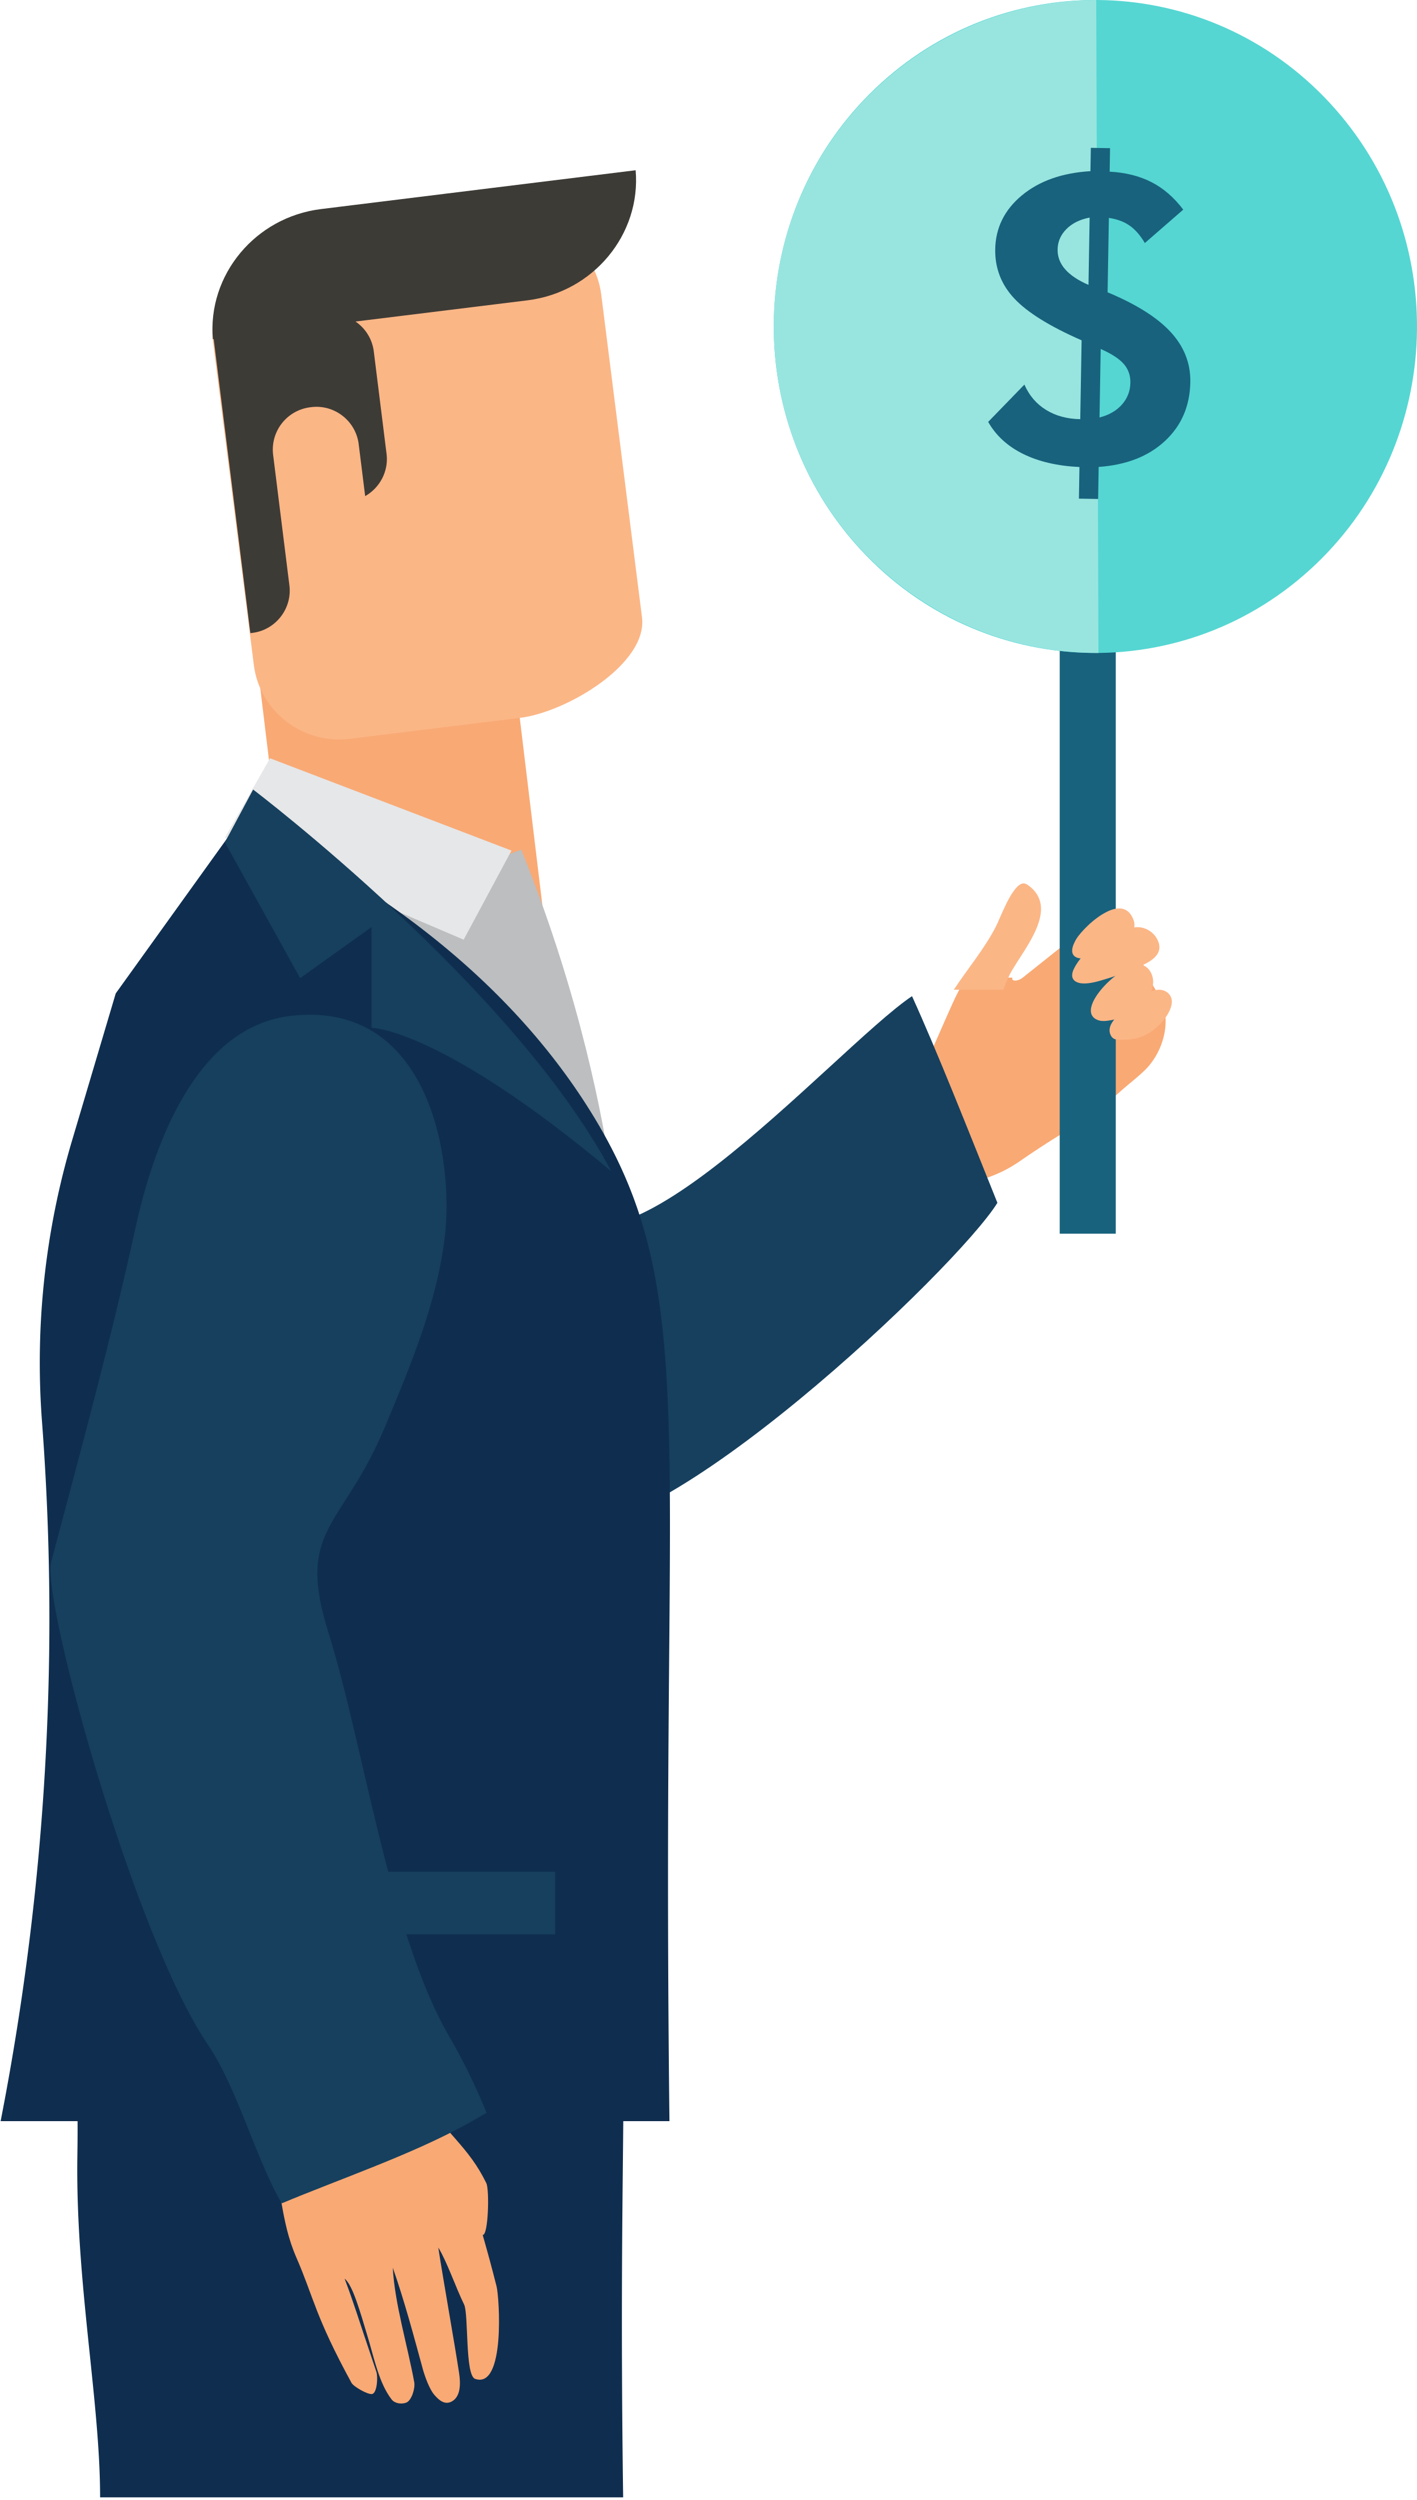
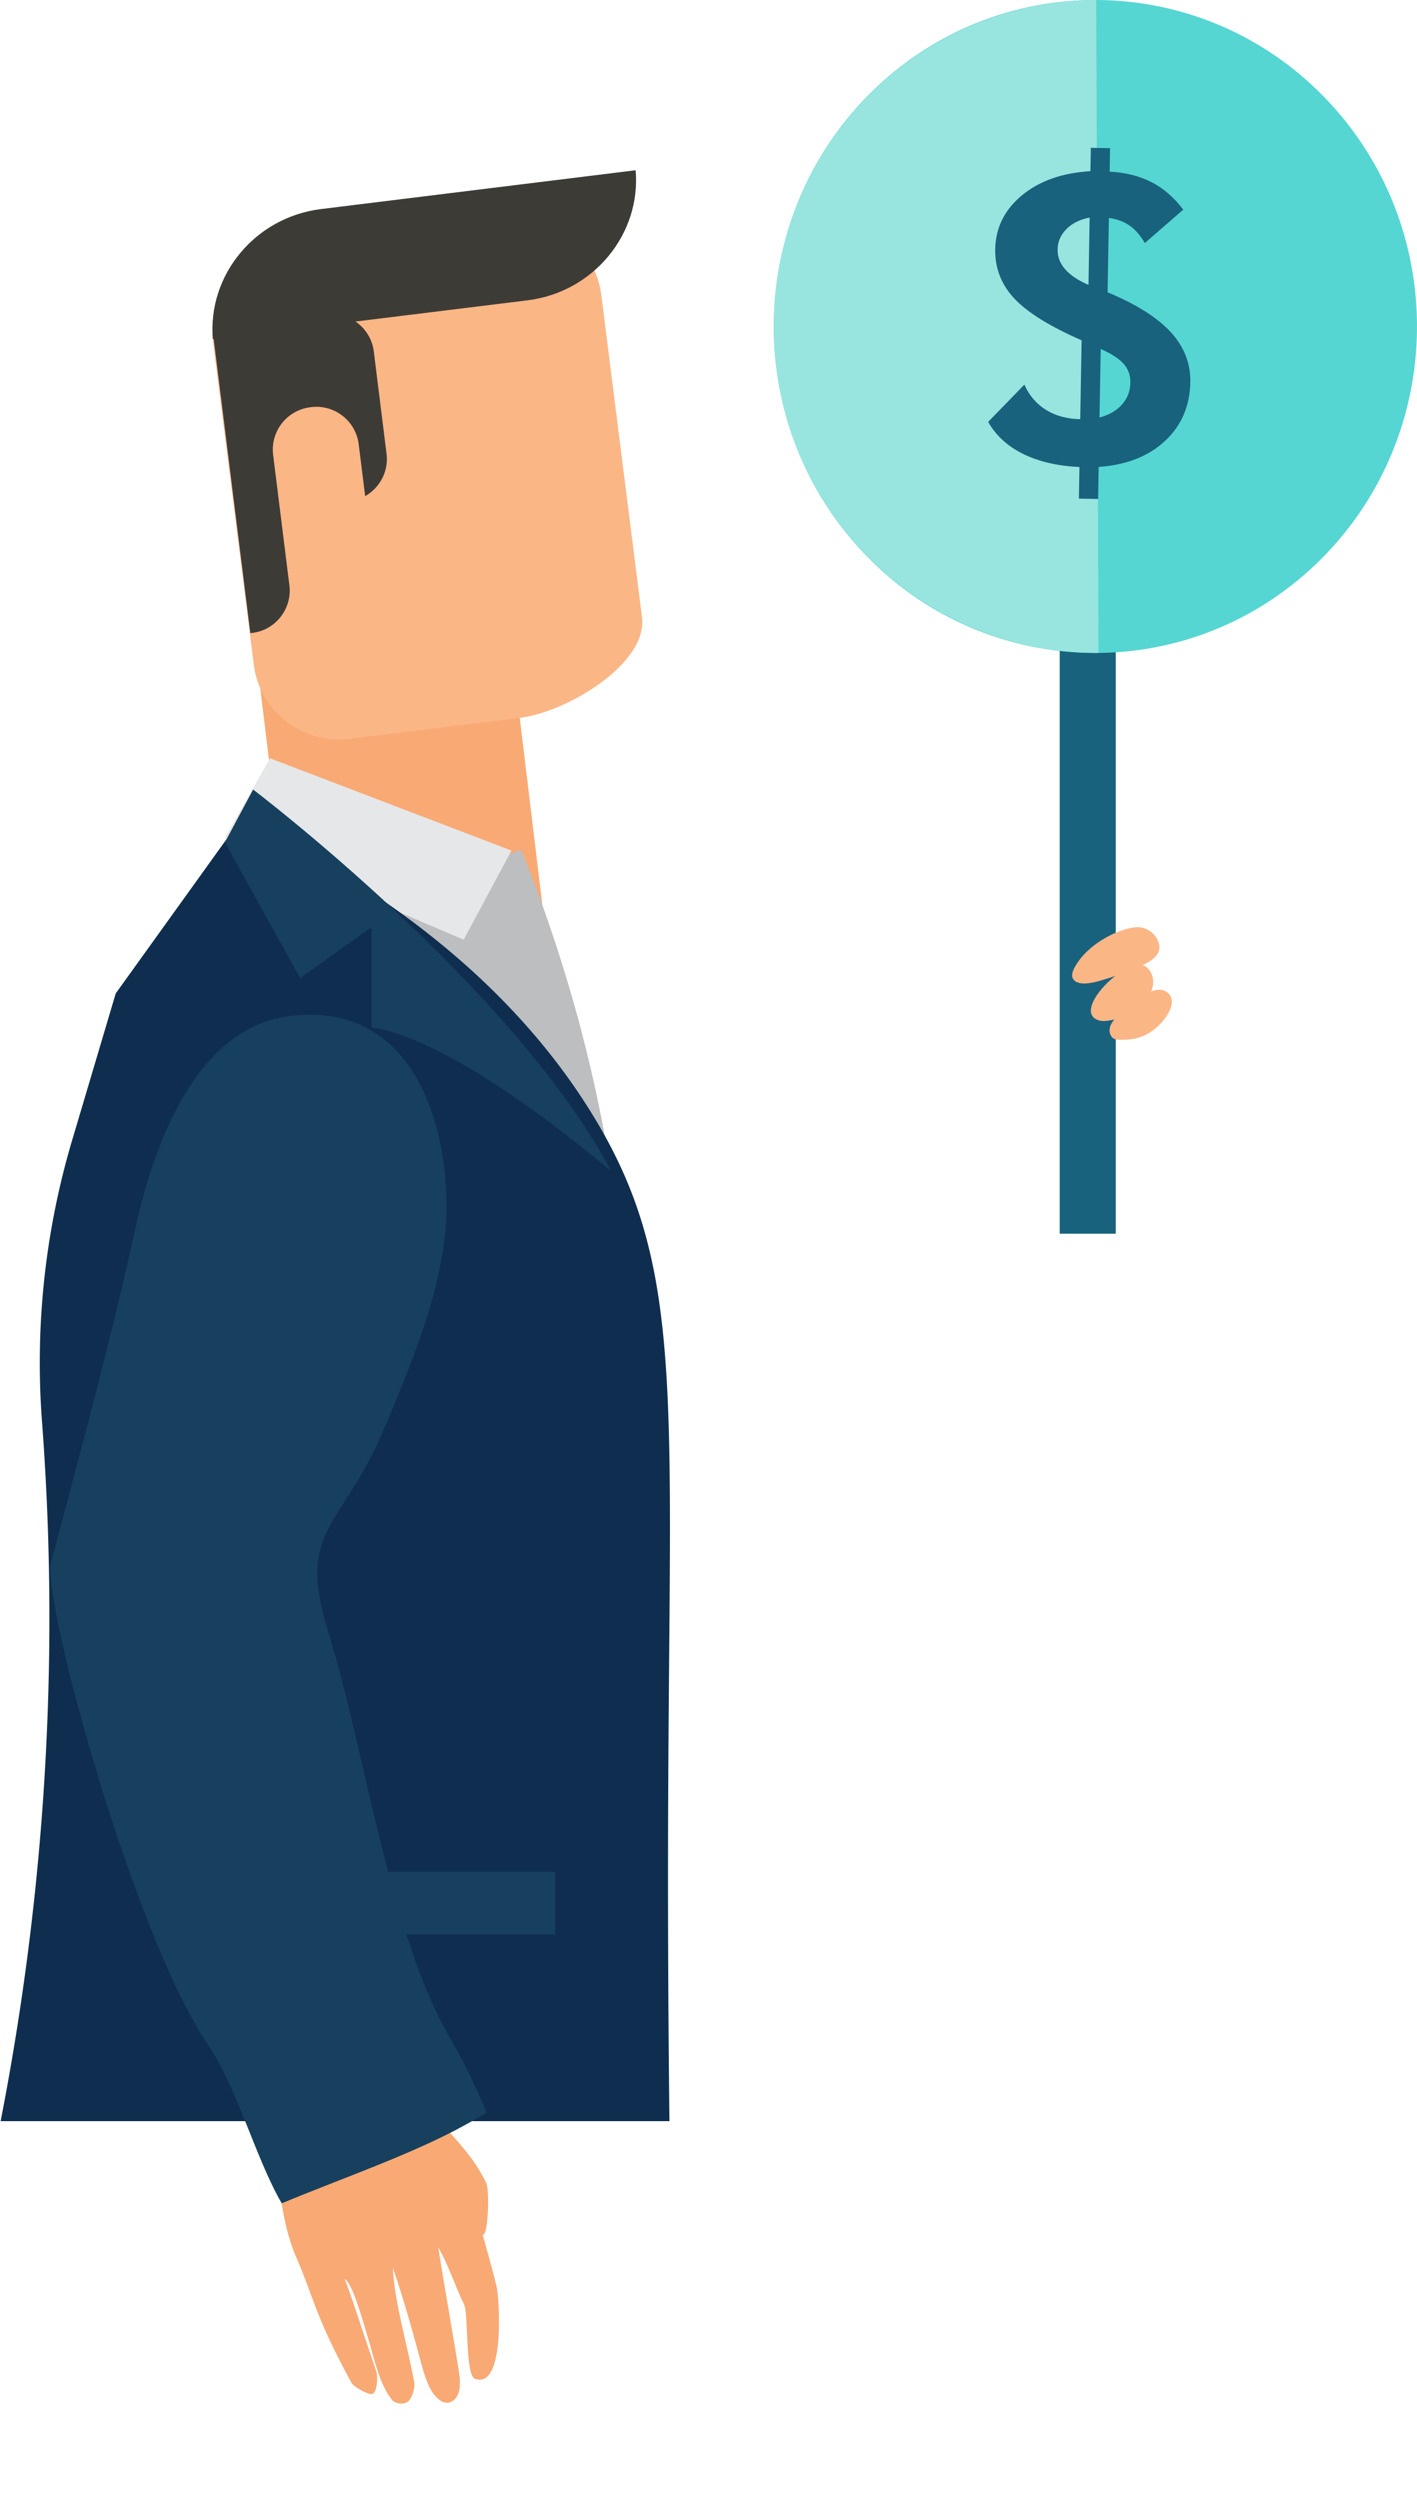
<svg xmlns="http://www.w3.org/2000/svg" width="152" height="268" viewBox="0 0 152 268">
  <g fill="none" fill-rule="evenodd">
-     <path fill="#0F2E4F" d="M66.845 267.723H10.738c0-10.457-2.658-23.14-2.438-36.741a170.392 170.392 0 0 0-.673-18.198c-.673-7.438.274-14.902 2.856-22.142l4.102-11.493 10.955-12.69 12.184 4.232c6.328 3.41 15.361 9.183 21.82 17.925 8.522 11.525 7.388 21.199 7.195 51.89-.042 6.233-.057 15.6.106 27.217" />
    <path fill="#F9A974" d="M58.207 97.259l-27.028 3.478-3.713-30.724 27.028-3.478z" />
    <path fill="#FBB686" d="M54.217 23.684L30.86 26.56c-5.028.618-8.627 5.185-8.001 10.147l4.372 34.601c.626 4.962 5.251 8.517 10.278 7.899l18.28-2.25c5.027-.621 13.704-5.812 13.078-10.774L64.495 31.58c-.626-4.962-5.251-8.515-10.278-7.897" />
    <path fill="#3D3B36" d="M37.727 22.006l-1.139.141-2.155.266c-7.079.872-12.189 7.09-11.599 13.944l15.308-1.889 1.139-.14 17.305-2.133c7.077-.873 12.189-7.09 11.599-13.945l-30.458 3.756z" />
    <path fill="#3D3B36" d="M35.006 33.71l-12.218 1.546 4.067 32.62.226-.029c2.488-.309 4.273-2.602 3.962-5.092l-1.746-14.001a4.574 4.574 0 0 1 3.962-5.09l.125-.017c2.49-.311 4.781 1.473 5.092 3.964l.695 5.574c1.562-.884 2.529-2.65 2.294-4.534l-1.369-10.978c-.31-2.491-2.6-4.276-5.09-3.963" />
-     <path fill="#F9A974" d="M122.736 114.796c1.53-1.453 2.445-3.741 2.28-5.802-.16-1.913-1.4-3.133-2.075-4.83-.691-1.74-1.311-3.401-2.84-4.67-1.74-1.441-2.933-.627-4.434.565-1.983 1.58-3.972 3.164-5.959 4.744-.527.42-1.26.428-1.106 0h-4.947a22.61 22.61 0 0 0-1.284 2.356c-.774 1.677-1.502 3.38-2.252 5.07-.201.452-1.237 2.078-1.14 2.559l2.618 12.774c2.99-.96 5.145-1.244 7.799-3.079 1.914-1.326 3.426-2.283 5.401-3.494 1.6-.986 4.015-2.76 5.434-4.029.8-.718 1.706-1.4 2.505-2.164" />
    <path fill="#E2BBA1" d="M122.362 104.09c-1.337.673-2.674 1.344-4.01 2.012a92.335 92.335 0 0 0 4.01-2.012" />
    <path fill="#BCBEC0" d="M55.919 91.09c.825 2.053 2.03 5.15 3.312 8.965 4.813 14.294 6.296 25.344 6.675 28.416.445 3.583.911 8.544.988 14.515-12.442-13.798-23.696-21.254-29.91-28.18-8.069-8.99-13.487-16.44-14.026-18.905-.527-2.425.082-5.038 3.08-7.43 7.512-6.002 23.973 4.785 23.973 4.785l5.908-2.166z" />
-     <path fill="#16405E" d="M97.831 106.79c-8.413 5.652-34.397 35.832-39.034 20.225-2.509-8.443-11.723-.584-14.16-9.06-2.013-7.007-9.698-10.627-16.582-11.124-15.757-1.14-17.696 14.57-16.224 24.9 1.58 11.11 37.87 28.824 48.072 31.828 10.467 3.086 42.814-27.68 47.088-34.614-3.256-8.093-6.444-16.183-9.16-22.156" />
    <path fill="#E6E7E8" d="M28.966 81.289l25.9 9.895-5.13 9.553L24.125 89.8z" />
    <path fill="#0F2E4F" d="M71.81 227.393H.067a281.903 281.903 0 0 0 5.206-50.15 280.254 280.254 0 0 0-.767-24.835 83.7 83.7 0 0 1 3.247-30.222l4.662-15.69 12.451-17.32 13.847 5.776c7.192 4.655 17.46 12.537 24.801 24.468 9.683 15.729 8.394 28.932 8.175 70.825-.047 8.506-.062 21.292.123 37.148" />
    <path fill="#16405E" d="M27.152 84.642s27.954 21.187 38.406 40.908c-18.338-15.337-25.7-15.371-25.7-15.371V99.38l-7.66 5.476L24.125 90.3l3.027-5.658z" />
    <path fill="#F9A974" d="M35.142 227.352c2.11-.97 4.218-1.932 6.329-2.902.608-.275 1.387-.964 2.077-.986.28-.007.735-.013.948.301 3.569 5.271 5.723 6.3 7.672 10.275.344.707.223 5.626-.391 5.553.658 2.303.888 3.174 1.485 5.493.306 1.193.96 11.07-2.3 9.934-1.093-.381-.682-6.95-1.176-7.964-.923-1.89-1.818-4.56-2.772-6.117.504 3.318 1.73 10.151 2.233 13.466.173 1.132.185 2.59-.861 3.077-.714.33-1.31-.176-1.818-.774-.509-.597-1.003-1.972-1.21-2.726-.959-3.493-1.912-7.125-3.224-10.884.201 3.845 1.575 8.308 2.304 12.295.111.62-.272 1.955-.869 2.179-.52.19-1.229.09-1.566-.352-1.314-1.704-1.848-4.312-2.453-6.345-.95-3.186-1.738-5.95-2.583-6.594 1.078 2.865 1.259 3.634 3.408 9.99.18.527.086 2.274-.466 2.376-.446.084-1.98-.794-2.197-1.188-3.927-7.19-4.041-9.13-5.926-13.458-1.763-4.057-1.473-7.538-2.983-11.744-.034-.09 5.955-2.728 6.34-2.905" />
    <path fill="#16405E" d="M35.485 207.367h24.058v-6.707H35.485z" />
    <path fill="#16405E" d="M48.296 218.508c1.038 1.76 2.629 4.852 3.896 7.987-.761.448-1.531.886-2.31 1.315-5.761 3.176-13.494 5.815-19.661 8.394-2.823-4.865-4.743-12.328-7.936-17.04-7.987-11.789-17.849-47.768-16.794-51.727 3.179-11.941 6.434-23.898 9.065-35.893 1.472-6.7 5.267-19.41 14.407-22.178.699-.21 1.392-.357 2.089-.442 14.956-1.856 17.673 15.224 16.655 23.705-.845 7.026-3.663 13.774-6.462 20.444-4.535 10.813-9.55 10.715-6.002 21.996 3.756 11.95 6.578 32.474 13.053 43.439" />
-     <path fill="#FBB686" d="M108.49 104.146c1.502-2.61 5.122-6.772 1.854-9.21-.207-.157-.474-.3-.74-.203-1.15.41-2.293 3.667-2.794 4.633-1.232 2.382-3.01 4.476-4.497 6.736h5.312c.26-.675.521-1.353.866-1.956" />
    <path fill="#18627D" d="M119.688 132.256h-6.014V55.134h6.014" />
-     <path fill="#FBB686" d="M116.689 99.23c-.564.541-1.008 1.065-1.209 1.391-1.38 2.27.58 2.476 2.036 1.763 1.164-.573 4.896-1.73 4.055-3.825-1.002-2.5-3.767-.396-4.882.67" />
    <path fill="#FBB686" d="M118.099 100.834c-1.308.835-2.308 1.868-2.873 2.968-.251.495-.38 1.094.172 1.425.61.364 1.653.176 2.482-.056a33.232 33.232 0 0 0 4.272-1.52c1.023-.448 2.5-1.142 2.166-2.479-.281-1.123-1.439-1.91-2.584-1.758-1.277.167-2.571.741-3.635 1.42" />
    <path fill="#FBB686" d="M117.055 108.646c.086.313.317.564.731.714.317.118.66.107.995.067a6.524 6.524 0 0 0 3.517-1.562c.738-.644 1.376-1.535 1.4-2.556.017-.768-.394-1.578-1.077-1.825-1.704-.617-6.064 3.343-5.566 5.162" />
    <path fill="#FBB686" d="M122.352 107.032c-.052.041-.103.084-.156.123-.808.649-3.885 2.294-3.026 3.871.3.547.857.429 1.356.432 1.483.01 2.708-.473 3.863-1.62.758-.75 2.012-2.523.826-3.444-.45-.357-1.051-.357-1.575-.162-.463.17-.883.481-1.288.8" />
    <g>
      <path fill="#55D6D2" d="M141.103 60.529c-13.9 13.222-35.731 12.514-48.766-1.585C79.302 44.847 80 22.697 93.898 9.472c13.896-13.224 35.73-12.515 48.765 1.584 13.035 14.099 12.337 36.249-1.56 49.473" />
      <path fill="#98E5E0" d="M117.591 0c-19.17.065-34.657 15.788-34.59 35.119.064 19.33 15.657 34.946 34.828 34.881l-.238-70z" />
      <path fill="#18627D" d="M117.944 44.755c1.013-.258 1.815-.72 2.405-1.383.589-.665.89-1.446.905-2.344.015-.782-.223-1.453-.711-2.013-.487-.557-1.312-1.092-2.473-1.606l-.126 7.346zm-1.06-21.43c-1.041.2-1.87.61-2.49 1.23-.616.62-.933 1.35-.947 2.192-.012.781.257 1.489.81 2.12.551.633 1.386 1.19 2.504 1.673l.123-7.215zM106 45.228l3.886-4c.51 1.168 1.285 2.073 2.32 2.713 1.035.64 2.258.972 3.672.996l.145-8.454c-3.41-1.492-5.818-2.985-7.217-4.479-1.402-1.494-2.085-3.257-2.05-5.285.04-2.303.994-4.228 2.863-5.777 1.87-1.547 4.32-2.412 7.351-2.593l.042-2.5 2.062.035-.042 2.52c1.695.087 3.188.46 4.479 1.119 1.29.66 2.427 1.643 3.415 2.95l-4.12 3.581c-.483-.82-1.025-1.44-1.624-1.863-.6-.423-1.346-.7-2.235-.832l-.138 7.976c3.08 1.283 5.337 2.705 6.773 4.267 1.435 1.56 2.138 3.347 2.102 5.36-.043 2.564-.95 4.669-2.718 6.312-1.768 1.645-4.14 2.572-7.113 2.782l-.059 3.435-2.061-.035.058-3.39c-2.364-.112-4.378-.581-6.046-1.405-1.668-.826-2.917-1.97-3.745-3.433z" />
    </g>
  </g>
</svg>